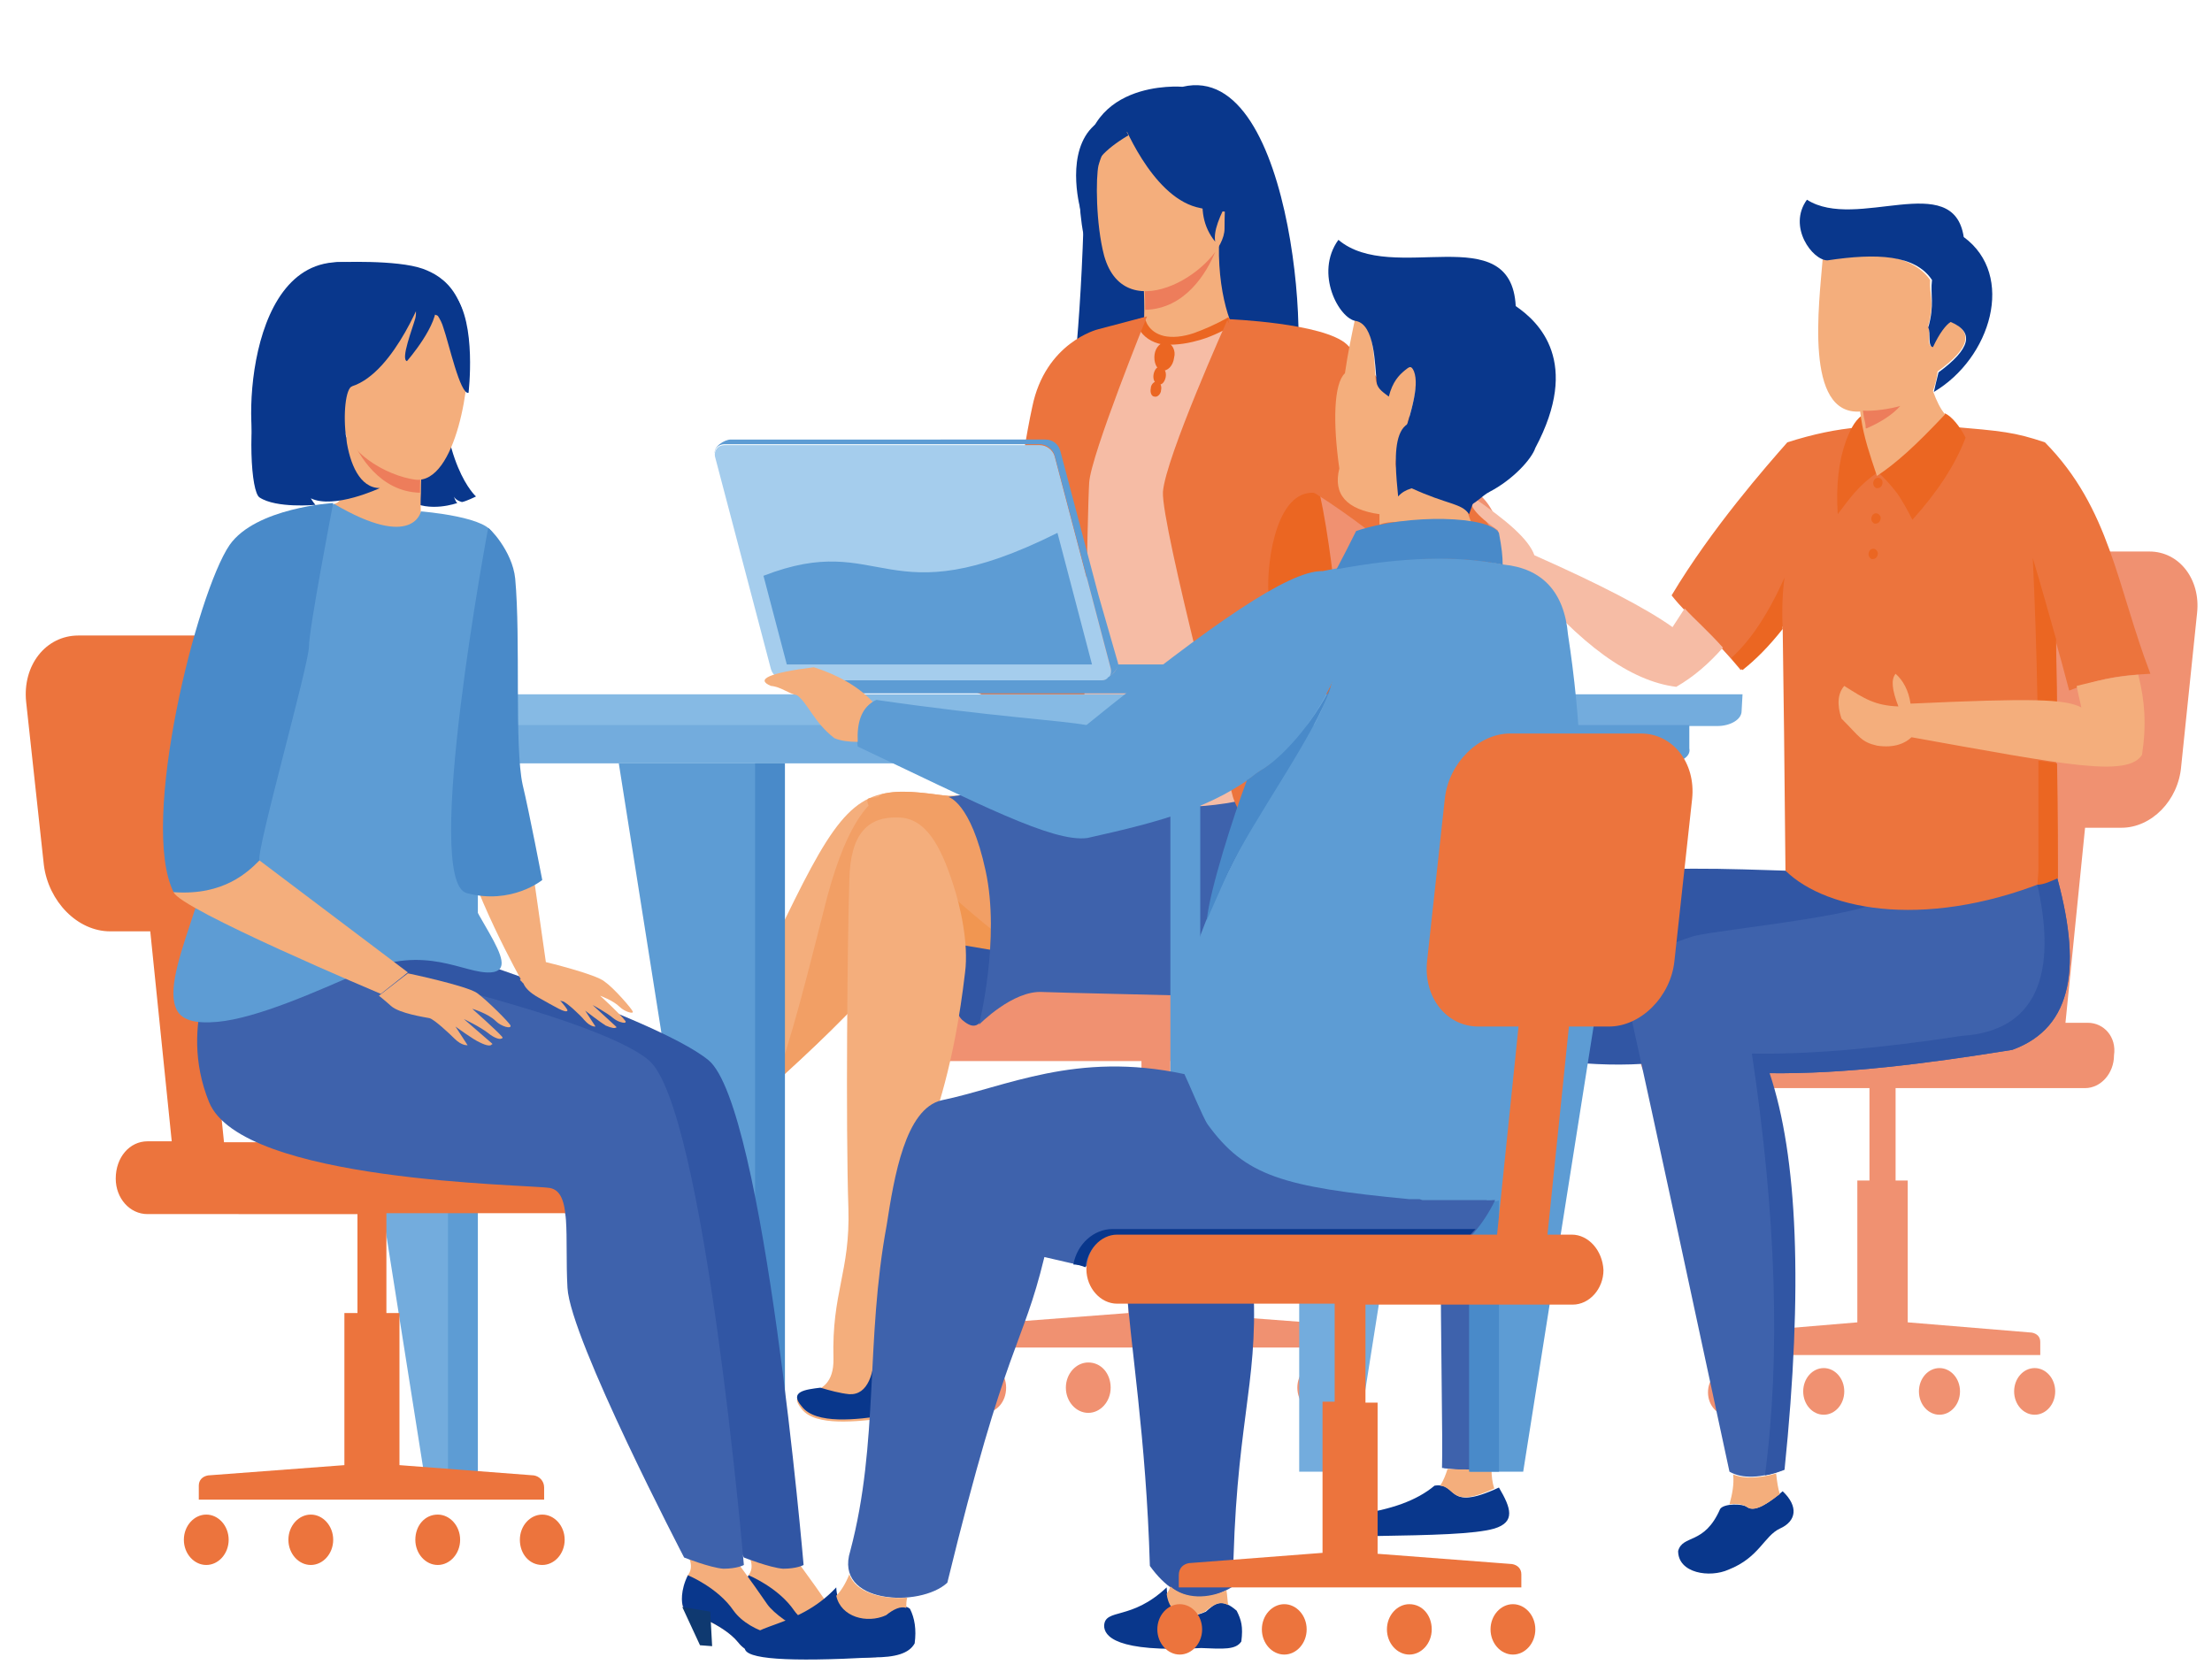
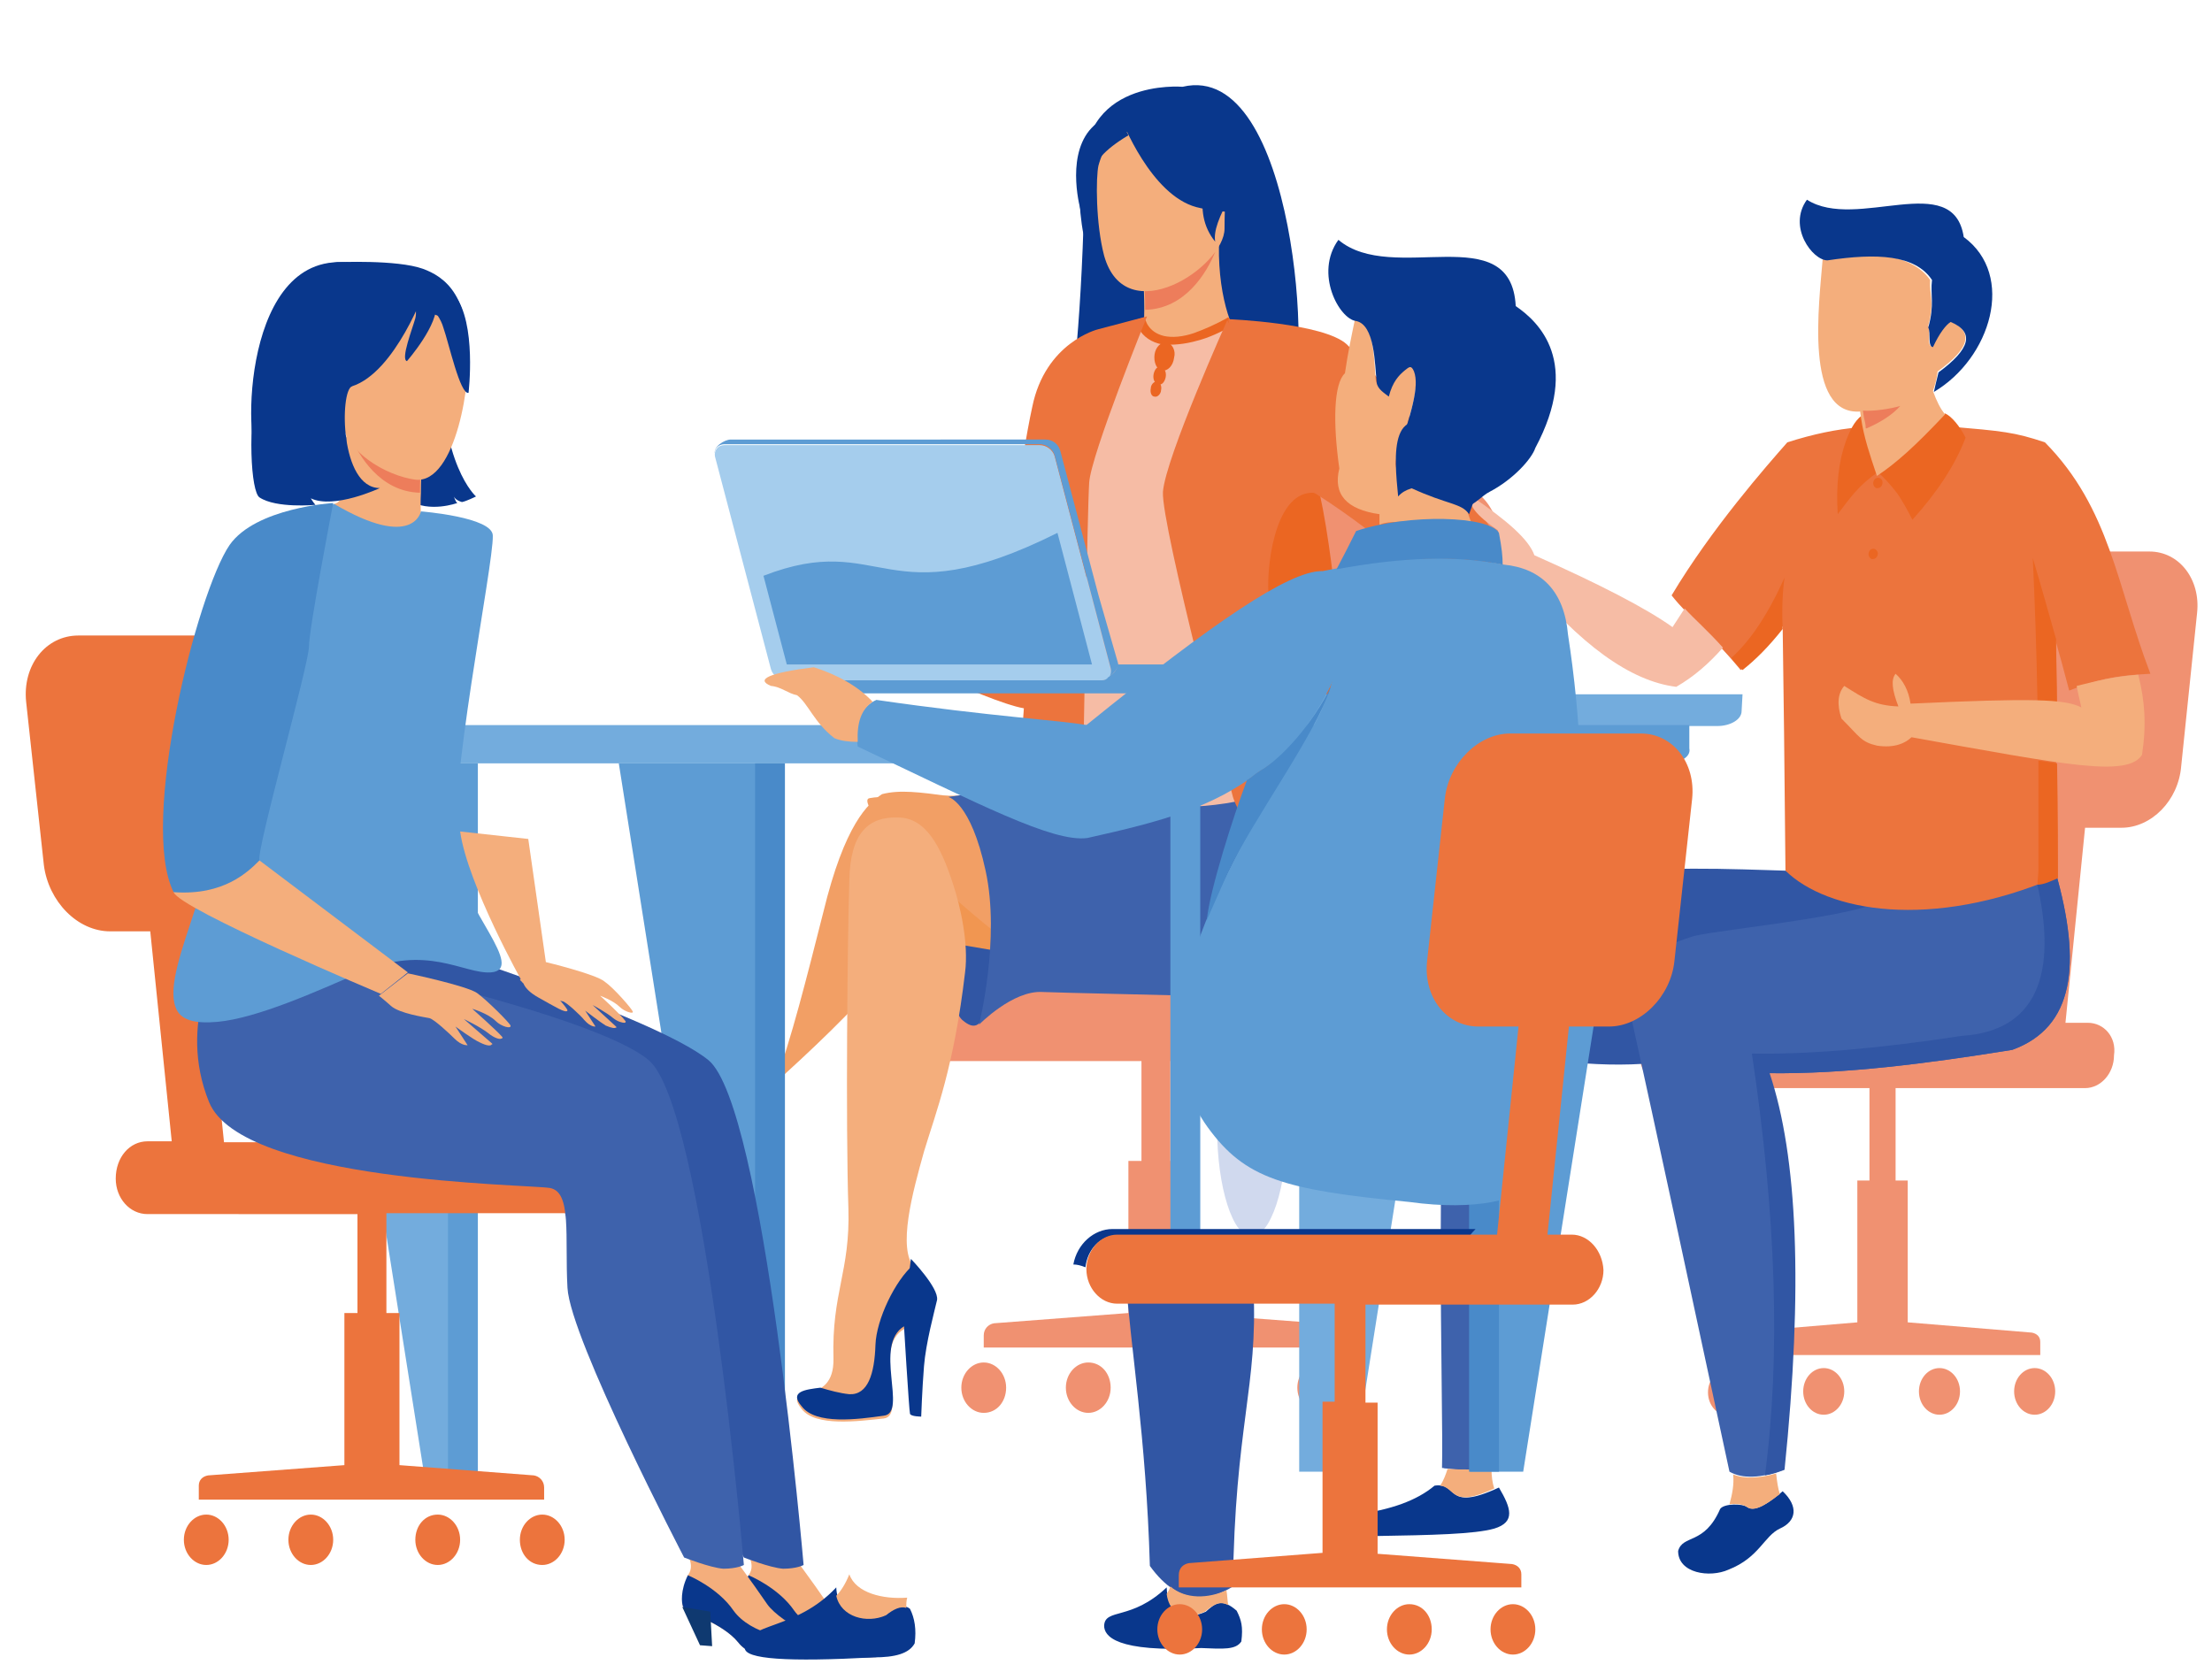
<svg xmlns="http://www.w3.org/2000/svg" version="1.1" id="Layer_1" x="0px" y="0px" viewBox="0 0 237 180" style="enable-background:new 0 0 237 180;" xml:space="preserve">
  <style type="text/css">
	.st0{fill-rule:evenodd;clip-rule:evenodd;fill:#F09171;}
	.st1{fill-rule:evenodd;clip-rule:evenodd;fill:#F4AE7C;}
	.st2{fill-rule:evenodd;clip-rule:evenodd;fill:#F29F65;}
	.st3{fill-rule:evenodd;clip-rule:evenodd;fill:#3156A4;}
	.st4{fill-rule:evenodd;clip-rule:evenodd;fill:#F19651;}
	.st5{fill-rule:evenodd;clip-rule:evenodd;fill:#09378C;}
	.st6{fill-rule:evenodd;clip-rule:evenodd;fill:#3E62AC;}
	.st7{fill-rule:evenodd;clip-rule:evenodd;fill:#ED7D5B;}
	.st8{fill-rule:evenodd;clip-rule:evenodd;fill:#F6BCA5;}
	.st9{fill-rule:evenodd;clip-rule:evenodd;fill:#EB6622;}
	.st10{fill-rule:evenodd;clip-rule:evenodd;fill:#EC743D;}
	.st11{fill:#09378C;}
	.st12{fill-rule:evenodd;clip-rule:evenodd;fill:#86BAE4;}
	.st13{fill-rule:evenodd;clip-rule:evenodd;fill:#73ACDD;}
	.st14{fill-rule:evenodd;clip-rule:evenodd;fill:#5D9CD4;}
	.st15{fill:#5D9CD4;}
	.st16{fill:#498AC9;}
	.st17{fill-rule:evenodd;clip-rule:evenodd;fill:#8D1D22;}
	.st18{fill-rule:evenodd;clip-rule:evenodd;fill:#0F3970;}
	.st19{fill-rule:evenodd;clip-rule:evenodd;fill:#498AC9;}
	.st20{fill-rule:evenodd;clip-rule:evenodd;fill:#A5CDED;}
	.st21{fill-rule:evenodd;clip-rule:evenodd;fill:#D0D9EE;}
</style>
  <g>
    <path class="st0" d="M223.7,109.6h-2.4l2.1-20.9h3.9c3.2,0,6.1-2.9,6.4-6.6l1.7-16.4c0.4-3.6-1.9-6.6-5.1-6.6h-12.9   c-3.2,0-6.1,2.9-6.4,6.6l-1.7,16.4c-0.4,3.6,1.9,6.6,5.1,6.6h3.9l-2.1,20.9h-37.4c-1.7,0-3.1,1.6-3.1,3.5c0,1.9,1.4,3.5,3.1,3.5   h21.5v9.9h-1.3v15.2l-13.1,1.1c-0.5,0.1-1,0.6-1,1.2v1.2h33.7v-1.4c0-0.6-0.4-0.9-0.9-1l-13.3-1.1v-15.2h-1.3v-9.9h20.3   c1.7,0,3.1-1.6,3.1-3.5C226.8,111.1,225.4,109.6,223.7,109.6z M185.2,151.7c-1.2,0-2.2-1.1-2.2-2.5c0-1.4,1-2.5,2.2-2.5   c1.2,0,2.2,1.1,2.2,2.5C187.4,150.6,186.4,151.7,185.2,151.7z M207.8,146.6c-1.2,0-2.2,1.1-2.2,2.5c0,1.4,1,2.5,2.2,2.5   c1.2,0,2.2-1.1,2.2-2.5C210,147.7,209,146.6,207.8,146.6z M195.4,146.6c-1.2,0-2.2,1.1-2.2,2.5c0,1.4,1,2.5,2.2,2.5   c1.2,0,2.2-1.1,2.2-2.5C197.6,147.7,196.6,146.6,195.4,146.6z M218,146.6c-1.2,0-2.2,1.1-2.2,2.5c0,1.4,1,2.5,2.2,2.5   c1.2,0,2.2-1.1,2.2-2.5C220.2,147.7,219.2,146.6,218,146.6z" />
    <path class="st0" d="M147.7,106H145l2.3-22.5h4.3c3.5,0,6.6-3.2,7.1-7.1l1.9-17.6c0.4-3.9-2.1-7.1-5.6-7.1h-14.1   c-3.5,0-6.6,3.2-7.1,7.1L132,76.5c-0.4,3.9,2.1,7.1,5.6,7.1h4.3l-2.3,22.5h-41c-1.9,0-3.4,1.7-3.4,3.8c0,2.1,1.5,3.8,3.4,3.8h23.7   v10.7h-1.4v16.3l-14.4,1.1c-0.6,0.1-1.1,0.6-1.1,1.3v1.3h37v-1.5c0-0.6-0.4-1-1-1.1l-14.6-1.1v-16.3h-1.4v-10.7h22.3   c1.9,0,3.4-1.7,3.4-3.8C151,107.8,149.5,106,147.7,106z M105.4,151.4c-1.3,0-2.4-1.2-2.4-2.7s1.1-2.7,2.4-2.7   c1.3,0,2.4,1.2,2.4,2.7C107.8,150.2,106.8,151.4,105.4,151.4z M130.2,146c-1.3,0-2.4,1.2-2.4,2.7s1.1,2.7,2.4,2.7s2.4-1.2,2.4-2.7   S131.5,146,130.2,146z M116.6,146c-1.3,0-2.4,1.2-2.4,2.7s1.1,2.7,2.4,2.7c1.3,0,2.4-1.2,2.4-2.7S118,146,116.6,146z M141.4,146   c-1.3,0-2.4,1.2-2.4,2.7s1.1,2.7,2.4,2.7c1.3,0,2.4-1.2,2.4-2.7S142.7,146,141.4,146z" />
-     <path class="st1" d="M101.5,85.3c-7.5-1.1-10-0.8-14.6,7.7c-4.6,8.5-10.7,23.8-14.2,25.7c-5.3,3-7,10.2-9.2,9.9   c-2.2-0.4-3.5,0.6-1.2,2.6c2.3,2,6.2,3.6,7.5,3.3c1.3-0.4,2.3-5.9,5.7-7.8c3.4-1.8,2.4-3.3,2.2-4.9c-0.2-1.6,9.9-9,17.6-18.2   c4.7-5.6,7.1-9.3,7.4-12.7C103,87.6,101.5,85.3,101.5,85.3z" />
    <path class="st2" d="M83,116.1c1.7-4.4,3.5-11.6,5.2-18.3c2.3-9.5,4.8-11.7,6.3-12.7c1.9-0.5,4.1-0.2,7.1,0.2c0,0,1.6,2.2,1.2,5.6   c-0.4,3.4-2.8,7.1-7.4,12.7C91.3,108.5,86.6,112.8,83,116.1L83,116.1z" />
    <path class="st3" d="M99.3,92.8c0,0,2,15,3.8,16.5c1.3,1.1,2.3,1.1,3.2-3.3c1-4.4-1.4-21.1-1.4-21.1L99.3,92.8L99.3,92.8z" />
    <path class="st4" d="M100.9,100.9l18.4,3.1l-10.4-14.8l-7.9-1.6l-4.7,1.1L100.9,100.9z" />
    <path class="st2" d="M139.2,85.9c6.5,11.7,2.1,19.1-5.9,19.8c-8,0.8-20.5-0.7-27.8-6.7c-7.3-6-13.3-12.5-12.5-13.4   C93.9,84.7,139.2,85.9,139.2,85.9L139.2,85.9z" />
    <path class="st1" d="M102.1,94.7c-1.3-4-2.9-7.1-5.9-7.1c-3.1-0.1-5.1,1.6-5.2,6.7c-0.2,6.1-0.4,26.2-0.1,35.2   c0.2,6.8-1.8,9-1.6,16.1c0.1,5.3-5.6,2.6-3.4,5.4c1.5,1.9,6,1.3,8.8,1c2.5-0.3-1.3-7.7,2.2-9.6c2.9-1.7,3-4.4,1.1-6.5   c-1.9-2.1-0.2-8.2,1-12.5c1.3-4.3,3.2-9,4.4-19.2C103.8,101.1,102.9,97.1,102.1,94.7L102.1,94.7z" />
    <path class="st5" d="M87.9,148.7c1,0.3,2.1,0.6,3.1,0.7c2,0.1,2.7-2.2,2.8-5.3c0.1-2.7,2.1-6.9,4.1-8.6c0.1,0.1,0.1,0.1,0.1,0.1   c1.9,2.1,1.8,4.9-1.1,6.5c-3.4,2,0.4,9.3-2.2,9.6c-2.8,0.4-7.3,1-8.8-1C84.5,149.1,86.3,148.9,87.9,148.7L87.9,148.7z" />
    <path class="st5" d="M63.8,128.7c0.8,0.7,1.8,1.6,2.8,2.1c2,1.1,4-0.6,5.8-3.2c1.6-2.3,3.4-5.6,6.4-6.1c0,0.1,0,0.1,0.1,0.2   c0.7,2.7,1.7,5.7-2.3,5.7c-4.6,0.1-5,8.3-7.7,7.4c-3-1-8-2.7-8.4-5C60.1,127.4,62,128.1,63.8,128.7L63.8,128.7z" />
    <path class="st5" d="M97.6,134.9c0,0,3,3.1,2.8,4.4c-0.3,1.3-1.2,4.6-1.4,7.1c-0.2,2.5-0.3,5.4-0.3,5.4s-1.1,0-1.2-0.3   c-0.1-0.3-0.7-10.3-0.7-10.3L97.6,134.9L97.6,134.9z" />
    <path class="st5" d="M78.8,121.4c0,0,1.3,4.2,0.3,5.2c-1,1-1.3,3.3-2.8,5.4c-1.6,2.2-3.4,4.6-3.4,4.6s-1.1-0.5-1-0.8   c0.1-0.3,5.1-9.3,5.1-9.3L78.8,121.4L78.8,121.4z" />
    <path class="st6" d="M142.3,84.9c0,0,3.1,12.4,0.5,18.6c-1.3,3.1-3.2,3.5-11.1,3.3c-7.7-0.2-17.4-0.4-20-0.5   c-3.2-0.2-6.8,3.5-6.8,3.5s2.3-9.2,0.7-16.5c-1.6-7.4-4-7.9-4-7.9l3.3-0.5L142.3,84.9L142.3,84.9z" />
    <path class="st5" d="M126.8,21.5c0,0,1.8,11.8,2.2,16.4c0.2,2.3,0.4,4.2-1.1,5.7c0,0,3.7,0.4,4.9-0.7c0,0-0.2,0.5-0.5,0.7   c0,0,4.1,0.1,5.8-1.1c2.6-1.7,0.8-36.1-11.4-33.2c0,0-11.4-1-10.5,10.1c-0.2,13.2-1.3,24.6-2.2,26.8c1.3,0.7,4.4-1.7,4.7-2.7   c0.4-1,0.5-2,0.6-2.3c0,0-0.4,3.2-0.6,3.4c0,0,4.6-0.5,6.5-2C127.4,41.2,127.4,23.8,126.8,21.5L126.8,21.5z" />
    <path class="st5" d="M131.5,30c-0.1-0.1-0.1-0.2-0.1-0.4c0.4-1.1,0.5-2.5,0.3-3.9c1.1-1,3.5-0.1,5.6,0.5c0.9,8.1,0.9,16.3,0.4,17   c-1,1.3-3.5,1.1-3.5,1.1c0.1-0.2,0.3-0.7,0.3-0.7c-0.8,1-2.9,0.7-2.9,0.7c0.9-1.6,0.7-3.4,0.7-5.7C132,36.5,131.7,33.2,131.5,30   L131.5,30z" />
    <path class="st1" d="M115.1,44.5h24.4c-1.7-4.4-4.3-7.5-6.2-7.9c-1-0.2-2.8-4.4-2.7-10.3l-0.5,0.6l-7.7,1.5c0,0,0.2,2.4,0.2,4.7   c0,1.9-0.1,3.8-0.5,4c-0.5,0.1-1.1,0.1-1.1,0.1S116.9,40.2,115.1,44.5L115.1,44.5z" />
    <path class="st7" d="M122.5,28.5c0,0,0.2,2.4,0.2,4.7c4.3-0.1,6.6-4,7.5-6.2L122.5,28.5z" />
    <path class="st1" d="M131.2,24.5c0-6.3,1.3-10.5-5.2-10.9c-6.5-0.4-7.7,2-8.3,4.1c-0.3,1.3-0.3,6.3,0.6,9.7   C120.6,35.6,131.2,28.6,131.2,24.5z" />
    <path class="st1" d="M93.7,63.1c0,0-3.4-2.8-4.6-2.8s-3.5-0.6-3.4-0.2c0.1,0.4,2,0.9,1.7,1.1c-0.4,0.2-3.2-0.6-4-0.1   c-0.8,0.5-2.6,2.3-1.1,3.2s6,2.1,7.1,2c1.1-0.2,3.8-0.4,3.8-0.4L93.7,63.1L93.7,63.1z" />
    <path class="st8" d="M114.1,66.5c0.1,11.9-1.7,17.1-1.7,17.1S123.2,89,136,85c0.2-0.1,10.6-2.4,10.6-2.4c-0.2-0.5-2.1-8.5-2.3-9   c-2.7-5.8-4.8-8.3-5.1-10.1c-0.6-3.3-0.6-6.8-0.3-10c0.8-8.6,3.1-15.7,3.1-15.7c-3.5-0.8-6.8-2.2-10.4-3.5c-0.8,1-3.4,2.1-5.6,2.1   c-2.6-0.1-3.4-1.1-3.2-2.3c-2.7,1.5-4.9,2.9-4.9,2.9c-2.3,4-7,7.9-7.4,14C110.4,52.4,114.1,66.1,114.1,66.5L114.1,66.5z" />
    <path class="st9" d="M132.2,34.8c-1.4,0.8-2.7,1.4-3.9,1.7c-1.4,0.4-2.7,0.5-3.8,0.4c-1.1-0.2-2-0.8-2.5-1.7   c-0.2-0.3-0.3-0.6-0.4-0.9l1-0.3c0.1,0.2,0.2,0.5,0.3,0.7c0.4,0.7,1,1.1,1.8,1.3c0.9,0.2,2,0.1,3.2-0.3c1.1-0.4,2.3-0.9,3.7-1.7   L132.2,34.8L132.2,34.8z" />
    <path class="st10" d="M132.1,85.4c0,0,1.6,5.5,6.8,4.8c10.7-1.7,9-1.9,7.8-5.9c-3.4-11.3-4.3-27.3-6.3-36.5c-0.5-2.6-4.3-3.4-4.5-5   l-4.4-8.5c0,0-6.6,14.7-6.9,18.4C124.4,56.3,132.1,85.4,132.1,85.4L132.1,85.4z" />
    <path class="st9" d="M135.9,63.5c0.2,6,2.3,16.2,10.8,20.7c0.1,0,0.1,0.1,0.1,0.1c-3.4-11.3-3.4-22.2-5.4-31.4   C136.8,51.8,135.7,60.2,135.9,63.5L135.9,63.5z" />
    <path class="st10" d="M131.6,34.2c0,0,10.2,0.4,12.7,2.7c2.5,2.3,17.2,19.8,17.4,24.4C162,66,148.8,79,148.8,79s-3.7-0.9-5.2-3.2   c0,0,8.1-14.5,7.7-15.1c-0.5-0.7-14.3-11.9-15.5-9.4C134.8,53.6,131.6,34.2,131.6,34.2L131.6,34.2z" />
    <path class="st10" d="M92.7,61.6c0,0,11.7,3.9,13.2,3.5c1.4-0.3,3.5-16.1,4.7-21.5c1.4-6.9,7-8.3,7-8.3l5.3-1.4   c0,0-6,14.8-6.2,17.8c-0.2,2.8-0.6,28.7-0.7,33.2h-8c0.5-0.7,1.3-2.9,1.7-9c-4.1-0.7-17.5-7.4-17.5-7.4   C90,65.3,92.7,61.6,92.7,61.6L92.7,61.6z" />
    <path class="st5" d="M120.9,14.5c-5.4,3.2-3.7,5.3-5.1,8.1c0,0-1.6-5.5,0.9-8.6C119.4,10.8,120.9,14.5,120.9,14.5z" />
    <path class="st5" d="M118.2,13.3c0.7-0.4,1.2-0.2,1.5,0.2c-0.2,1.1-0.7,2-1.6,2.5C118.4,15.5,118.4,14.6,118.2,13.3z" />
    <path class="st5" d="M120.8,12.3c0,0,3,8,7.6,9.1c4.6,1.2,6.6-0.1,6.6-0.1s-3.5-2.8-4.3-7.7C130.7,13.8,123,8.5,120.8,12.3   L120.8,12.3z" />
    <path class="st11" d="M132.1,22.7c-1,0-2.3-0.1-3.9-0.5c-4.9-1.3-8-9.3-8.1-9.6l-0.1-0.4l0.2-0.4c0.5-0.9,1.3-1.4,2.3-1.7   c3.4-0.7,8.5,2.7,8.7,2.8l0.3,0.2l0.1,0.4c0.7,4.5,3.9,7.1,4,7.1l0.9,0.7l-1,0.6C135.3,22.2,134.2,22.7,132.1,22.7L132.1,22.7z    M121.7,12.4c0.7,1.6,3.3,7.3,6.9,8.2c2.3,0.6,3.9,0.5,4.9,0.4c-1.1-1.2-2.9-3.5-3.5-6.8c-1.6-1-5.1-2.9-7.2-2.4   C122.3,11.9,122,12.1,121.7,12.4L121.7,12.4z" />
    <path class="st5" d="M131.9,20.9c-1.1-1.1-2-1.3-2.9-0.7c-0.4,2.2-0.1,4.1,1.2,5.7C130,24.8,130.6,23.2,131.9,20.9L131.9,20.9z" />
    <path class="st5" d="M117.8,17.2c-0.6-2.2-1.2-2.8-1.8-1.9c-0.5,3.5-0.5,6.8,0.1,9.9C116.2,23.3,116.7,20.6,117.8,17.2z" />
    <path class="st9" d="M125,36.7c-0.6-0.1-1.2,0.5-1.3,1.3c-0.1,0.8,0.2,1.6,0.8,1.7c0.6,0.1,1.2-0.5,1.3-1.4   C126,37.6,125.6,36.8,125,36.7L125,36.7z" />
    <path class="st9" d="M124.4,39.3c-0.4-0.1-0.7,0.3-0.8,0.8c-0.1,0.5,0.1,1,0.5,1.1c0.4,0.1,0.7-0.3,0.8-0.8   C125,39.8,124.7,39.4,124.4,39.3z" />
    <path class="st9" d="M124,40.9c-0.3-0.1-0.7,0.3-0.7,0.7c-0.1,0.5,0.1,0.9,0.4,0.9c0.3,0.1,0.7-0.3,0.7-0.7   C124.5,41.4,124.3,40.9,124,40.9L124,40.9z" />
    <path class="st5" d="M147.3,164.6c6.1-0.1,10.7-0.2,12.8-0.8c2.3-0.7,1.8-2.2,0.5-4.4c-5.8,2.7-4.3-0.6-6.9-0.2   c-1.9,1.6-4.7,2.6-8.5,3.1C143.6,163.5,144.3,164.6,147.3,164.6z" />
    <path class="st3" d="M160.2,157.3c5.6-20.7,7.6-35.3,6.1-43.7c3.2,0.4,6.4,0.6,9.7,0.4c-0.5-2.2-1-4.5-1.5-6.8   c0.1-2.3,22.1-8.1,29.8-10.7c2.7-0.9-6.4-3.4-9.4-3.1c-14.1-0.3-30.6-2.1-37.5,8c-1.9,2.7-2.5,4.7-2.5,8c-0.2,7.7,1,18.3-0.2,47.9   C156.3,157.6,158.2,157.5,160.2,157.3z" />
    <path class="st6" d="M155.8,105.6c-2.3,10.6-1.1,45.7-1.3,51.7c1,0.1,2.1,0.2,3.3,0.1c4.4-17.4,10-36.6,0.8-52   C156.9,102.8,156.7,101.9,155.8,105.6z" />
    <path class="st6" d="M215.6,112.5c6.6-2.4,7.5-9.1,4.6-19.2c-2.4,2-8.4,2.8-18.1,2.5c0.5,2.1-17.3,3.7-20.6,4.5   c-5.5,1.7-7.1,3.9-7.1,7c3.5,15.9,6.6,30.4,10.9,50.4c1.4,0.8,3.4,0.7,5.8-0.2c2-19.5,1.4-33.6-1.6-42.5   C197.6,115.1,206.3,114,215.6,112.5L215.6,112.5z" />
    <path class="st3" d="M215.6,112.5c6.6-2.4,7.5-9.1,4.6-19.2c-0.5,0.4-1.2,0.8-2,1.1c2.4,10.3-0.2,16.1-8,16.6   c-9.1,1.4-16.6,2-22.5,1.9c2.6,17.3,3.1,32.4,1.4,45.2c0.7-0.1,1.3-0.3,2.1-0.6c2-19.5,1.4-33.6-1.6-42.5   C197.6,115.1,206.3,114,215.6,112.5z" />
    <path class="st1" d="M155.1,157.4c-0.2,0.6-0.4,1.2-0.8,1.8c1.7,0.2,1.1,2.5,5.8,0.3c-0.2-0.6-0.3-1.3-0.3-2.2   C158.2,157.5,156.6,157.5,155.1,157.4L155.1,157.4z" />
    <path class="st5" d="M185.2,168.2c3.3-1.3,3.8-3.6,5.5-4.4c1.8-0.8,2-2.4,0.3-4c-1.3,1.1-2.9,2.3-3.8,1.7c-0.5-0.4-2.5-0.4-2.9,0.2   c-1.7,3.9-4,2.7-4.5,4.5C179.8,168.6,183.2,169.1,185.2,168.2L185.2,168.2z" />
    <path class="st1" d="M185.7,158c0.1,1.1-0.1,2.1-0.4,3.2c0.7-0.1,1.5,0,1.9,0.3c0.8,0.6,2.2-0.4,3.5-1.4c-0.2-0.6-0.3-1.3-0.4-2.2   C188.5,158.4,186.9,158.5,185.7,158L185.7,158z" />
    <path class="st10" d="M191.5,47.4c2.8-0.9,5.3-1.4,7.6-1.6c0.4,6.6,3.7,6.6,9.7-0.1c5.8,0.5,7,0.6,10.3,1.7   c7,7.1,7.7,15.4,11.3,24.8c-4.1,0.2-5.9,0.7-8.7,1.8c-0.6-2.3-1.1-4.1-1.5-5.5c0.1,12.4,0.2,20.9,0.1,25.5   c-13.4,5.7-24.5,3.7-29-0.7c-0.1-11-0.2-19.8-0.3-26.2c-1.6,2-3.1,3.6-4.5,4.7c-3.3-4-5.5-5.6-7.4-8   C183.4,56.6,189.3,49.9,191.5,47.4L191.5,47.4z" />
    <path class="st8" d="M164.4,59.5c7,3.1,12,5.7,14.8,7.7l1.3-2c1.1,1.2,2.5,2.4,4.1,4.2c-1.5,1.7-3.1,3.1-5,4.2   c-4.9-0.6-10.3-4.5-16.3-11.8c-1.9-0.4-3.2-1.1-4.1-2.1c-0.1-0.9,0.4-1.9,1.4-2.8c-2.5-1.7-3.4-2.9-2.9-3.7   C161.5,55.8,163.8,57.8,164.4,59.5z" />
    <path class="st9" d="M218.4,81.5c0.7,0.1,1.4,0.2,2,0.3c0.1,5.5,0.1,9.6,0.1,12.3c-0.7,0.3-1.5,0.7-2.2,0.7c0-0.3,0.1-1.2,0.1-1.5   C218.4,89.1,218.4,85.2,218.4,81.5L218.4,81.5z M185.5,70.5c2-1.8,3.9-4.6,5.7-8.6c-0.2,1.4-0.3,3.2-0.2,5.5   c-1.5,1.9-2.9,3.3-4.3,4.4C186.2,71.4,185.8,70.9,185.5,70.5L185.5,70.5z M217.8,59.8c0.9,3,1.7,5.9,2.5,8.7c0,2.4,0.1,4.7,0.1,6.8   c-0.6-0.1-1.3-0.1-2.1-0.1C218.2,69.4,218,64.2,217.8,59.8z" />
    <path class="st9" d="M201.2,51.2c-0.3,0-0.5,0.3-0.5,0.6c0,0.3,0.3,0.6,0.5,0.5c0.3,0,0.5-0.3,0.5-0.6   C201.7,51.4,201.5,51.2,201.2,51.2z" />
    <path class="st9" d="M204.9,55.7c2.7-3,4.6-5.9,5.7-8.8c-0.6-1.2-1.5-2.3-2.2-2.6c-3.2,3.3-5.2,5.2-7.1,6.4c0,0,0,0-0.1,0   c0-0.1-0.1-0.2-0.1-0.3c-0.5-1.8-1.3-3.8-1.6-5.9c-0.9,0.7-1.3,1.7-1.7,2.7c-0.8,2.2-1.1,4.8-0.9,7.9c0.6-0.8,1.2-1.6,1.8-2.3   c0.8-0.9,1.6-1.6,2.5-2.2c0.7,0.6,1.4,1.4,2.1,2.3C203.9,53.8,204.4,54.7,204.9,55.7L204.9,55.7z" />
    <path class="st1" d="M208.4,44.4c-0.5-0.6-0.9-1.4-1.3-2.5c0.2-0.6,0.4-1.2,0.5-2.1c3.5-2.5,3.9-4.3,1.3-5.4   c-0.5,0.3-1.1,1.2-1.9,2.7c-0.6,0-0.1-1.6-0.4-2.2c0.7-2.6,0.1-3.3,0.2-4.9c-1.8-2.6-6.1-3.3-11.5-2.4c-0.4,5-2,16.9,4,16.5   l0.1,0.7c0.3,2.1,1,4.1,1.6,5.9l0.1,0.3C203.2,49.6,205.2,47.8,208.4,44.4L208.4,44.4z" />
    <path class="st5" d="M195.8,27.9c5.3-0.8,9.4-0.6,11.2,2.1c-0.2,1.6,0.3,2.6-0.4,5.1c0.3,0.6-0.1,2,0.5,2.1   c0.7-1.5,1.4-2.4,1.9-2.7c2.6,1.1,2.1,2.9-1.3,5.4c-0.2,0.8-0.4,1.6-0.5,2.1c6.1-3.6,8.8-12.5,3.2-16.6c-1.1-7.3-11.5-0.6-16.8-4   C191.5,24.3,194.2,27.9,195.8,27.9L195.8,27.9z" />
    <path class="st7" d="M203.6,43.5c-1,0.3-2.9,0.6-4,0.5l0.1,0.7c0.1,0.4,0.2,0.8,0.2,1.2c0,0,0,0,0.1,0   C201.6,45.2,202.8,44.4,203.6,43.5L203.6,43.5z" />
-     <path class="st9" d="M201,55c-0.3,0-0.5,0.3-0.5,0.6c0,0.3,0.3,0.6,0.5,0.5c0.3,0,0.5-0.3,0.5-0.6C201.5,55.2,201.2,55,201,55   L201,55z" />
    <path class="st9" d="M200.7,58.8c-0.3,0-0.5,0.3-0.5,0.6c0,0.3,0.3,0.6,0.5,0.5c0.3,0,0.5-0.3,0.5-0.6   C201.2,59.1,201,58.8,200.7,58.8z" />
    <path class="st1" d="M229.1,72.3c0.7,2.8,0.9,5.3,0.4,8.6c-1.6,2.4-8,1.1-24.7-1.9c-0.6,0.6-1.8,1.2-3.7,0.9   c-1.7-0.4-1.8-0.9-3.8-2.9c-0.5-1.5-0.4-2.7,0.3-3.5c2.2,1.4,3.3,2.1,5.8,2.2c-0.7-1.8-0.8-2.9-0.3-3.5c0.8,0.7,1.4,1.8,1.6,3.2   c13.1-0.6,16.5-0.5,18.3,0.4c-0.2-0.9-0.4-1.7-0.5-2.3C224.6,73,226.3,72.5,229.1,72.3z" />
-     <path class="st12" d="M23.7,74.4h101.4v3.4H25.7c-1.1,0-2-0.5-2-1.3V74.4z" />
    <path class="st13" d="M31.5,81.8h89.3v-4.1H28.7v2.3C28.7,81,30,81.8,31.5,81.8z" />
    <path class="st13" d="M186.7,74.4h-61.6v3.4H184c1.4,0,2.6-0.7,2.6-1.6L186.7,74.4L186.7,74.4z" />
    <path class="st14" d="M178.5,81.8h-57.7v-4.1h60.2v2.5C181.2,81.1,180,81.8,178.5,81.8z" />
    <path class="st13" d="M33.4,81.8h17.7v75.9h-5.7L33.4,81.8z" />
    <path class="st15" d="M51.2,81.8H48v75.9h3.2V81.8z" />
    <path class="st14" d="M66.3,81.8h17.7v75.9h-5.7L66.3,81.8z" />
    <path class="st16" d="M84.1,81.8h-3.2v75.9h3.2V81.8z" />
    <path class="st15" d="M128.6,81.8h-3.2v75.9h3.2V81.8z" />
    <path class="st14" d="M175.2,81.8h-17.7v75.9h5.7L175.2,81.8z" />
    <path class="st16" d="M160.6,81.8h-3.2v75.9h3.2V81.8z" />
    <path class="st10" d="M15.8,122.3h2.6l-2.3-22.5h-4.3c-3.5,0-6.6-3.2-7.1-7.1L2.8,75.2c-0.4-3.9,2.1-7.1,5.6-7.1h14.2   c3.5,0,6.6,3.2,7.1,7.1l1.9,17.6c0.4,3.9-2.1,7.1-5.6,7.1h-4.3l2.3,22.5h41c1.9,0,3.4,1.7,3.4,3.8c0,2.1-1.5,3.8-3.4,3.8H41.4v10.7   h1.4v16.3l14.4,1.1c0.6,0.1,1.1,0.6,1.1,1.3v1.3h-37v-1.5c0-0.6,0.4-1,1-1.1l14.6-1.1v-16.3h1.4v-10.6H15.8c-1.9,0-3.4-1.7-3.4-3.8   C12.4,124,13.9,122.3,15.8,122.3L15.8,122.3z M58.1,167.7c1.3,0,2.4-1.2,2.4-2.7c0-1.5-1.1-2.7-2.4-2.7s-2.4,1.2-2.4,2.7   C55.7,166.5,56.7,167.7,58.1,167.7z M33.3,162.3c1.3,0,2.4,1.2,2.4,2.7c0,1.5-1.1,2.7-2.4,2.7c-1.3,0-2.4-1.2-2.4-2.7   C30.9,163.5,32,162.3,33.3,162.3z M46.9,162.3c1.3,0,2.4,1.2,2.4,2.7c0,1.5-1.1,2.7-2.4,2.7s-2.4-1.2-2.4-2.7   C44.5,163.5,45.5,162.3,46.9,162.3z M22.1,162.3c1.3,0,2.4,1.2,2.4,2.7c0,1.5-1.1,2.7-2.4,2.7s-2.4-1.2-2.4-2.7   C19.7,163.5,20.8,162.3,22.1,162.3z" />
    <path class="st5" d="M38.3,40.7c0,0-4.4,3.6,0.4,8.1c0,0-4.1,1.4-5.4,0.5c0,0,0.3,0.5,0.5,0.7c0,0-4.2,0.4-6-0.8   c-1.8-1.2-1.9-22.8,9.9-21c0,0,9.9-1.3,9.6,10.2c-0.2,11.4,3.7,14.8,3.7,14.8s-1,0.5-1.5,0.6c0,0-0.8-0.2-0.9-0.7   c0,0,0.2,0.7,0.4,0.8c0,0-3,1.1-5.2-0.3C41.7,52.3,37.9,43.1,38.3,40.7L38.3,40.7z" />
    <path class="st5" d="M37.7,46.6c0,0-3.4-3.2-4.8-6.3c-1-2.2-5.8-11.2,3.2-12.2c0,0,6.4-0.3,9.2,0.7c2.2,0.8,5.6,2.9,4.5,11.1   l-0.2,2.8L37.7,46.6L37.7,46.6z" />
    <path class="st1" d="M93.1,177.6c-1.9,0-5.9,0.5-7.5-1.6c-1.7-2.1-5.4-3.1-5.9-3.8c-0.2-0.4,0.1-2,0.5-3.4c1-1.3-0.6-3-0.6-3l5,0.4   c0,0,2.4,3.2,4.1,5.7c0.7,1,2.7,2.4,3.9,2.8c1.6,0.5,3.1,0.9,3.7,1.4C97.2,177.1,95,177.6,93.1,177.6L93.1,177.6z" />
    <path class="st5" d="M93.1,177.6c-1.9,0-5.9,0.5-7.5-1.6c-1.7-2.1-5.4-3.1-5.9-3.8c-0.2-0.4-0.3-1.8,0.5-3.4c0,0,3.2,1.3,4.9,3.8   c1.8,2.5,6.5,3.5,7.5,2.1l0,0c1.6,0.5,3.1,0.9,3.7,1.4C97.2,177.1,95,177.6,93.1,177.6L93.1,177.6z" />
    <path class="st17" d="M79.6,172.2l1.9,4.1l1.3,0.1l-0.2-3.7L79.6,172.2z" />
    <path class="st3" d="M42.1,100.1c0,0,27.8,8.6,33.8,13.5s10.2,54.1,10.2,54.1s-0.7,0.4-2.2,0.4c-1.4-0.1-4.2-1.2-4.2-1.2   S67.5,143.5,67.2,138s0.5-10.3-1.9-10.7c-2.4-0.4-33-0.6-36.5-9.2s1.3-16,1.3-16L42.1,100.1L42.1,100.1z" />
    <path class="st1" d="M86.6,177.6c-1.9,0-5.9,0.5-7.5-1.6c-1.7-2.1-5.4-3.1-5.9-3.8c-0.2-0.4,0.1-2,0.5-3.4c1-1.3-0.6-3-0.6-3l5,0.4   c0,0,2.4,3.2,4.1,5.7c0.7,1,2.7,2.4,3.9,2.8c1.6,0.5,3.1,0.9,3.7,1.4C90.8,177.1,88.5,177.6,86.6,177.6L86.6,177.6z" />
    <path class="st5" d="M86.6,177.6c-1.9,0-5.9,0.5-7.5-1.6c-1.7-2.1-5.4-3.1-5.9-3.8c-0.2-0.4-0.3-1.8,0.5-3.4c0,0,3.2,1.3,4.9,3.8   c1.8,2.5,6.5,3.5,7.5,2.1l0,0c1.6,0.5,3.1,0.9,3.7,1.4C90.8,177.1,88.5,177.6,86.6,177.6L86.6,177.6z" />
    <path class="st18" d="M73.1,172.2l1.9,4.1l1.3,0.1l-0.2-3.7L73.1,172.2z" />
    <path class="st6" d="M34.8,102.6c0,0,28.7,6,34.7,11s10.2,54.1,10.2,54.1s-0.7,0.4-2.2,0.4c-1.4-0.1-4.2-1.2-4.2-1.2   S61.1,143.5,60.8,138s0.5-10.3-1.9-10.7c-2.4-0.4-33-0.6-36.5-9.2s1.3-16,1.3-16L34.8,102.6L34.8,102.6z" />
    <path class="st1" d="M45.6,56.6c0.1,0-3.4,1.7-5.9,1.1c-2.4-0.7-4-3.7-3.9-3.7c1-0.2,1.3-1.6,1.3-7.5l0.5,0.1l7.7,1.5   c0,0-0.2,2.4-0.2,4.7C45,54.6,45.1,56.5,45.6,56.6L45.6,56.6z" />
    <path class="st7" d="M45.2,48.1c0,0-0.2,2.4-0.2,4.7c-4.3-0.1-6.6-4-7.5-6.2L45.2,48.1L45.2,48.1z" />
    <path class="st1" d="M44.5,51.4c-3-0.4-8-3-8-7.2c0-6.3-1.3-10.5,5.2-10.9c6.5-0.4,7.7,2,8.3,4.1C50.6,40.3,48.9,51.9,44.5,51.4   L44.5,51.4z" />
    <path class="st14" d="M22.9,83.8c-1-4.2,2.4-12.3,6-19c3.2-6.1,6.6-11,6.9-10.8c8.5,5,9.3,0.8,9.3,0.8s7.7,0.6,7.7,2.6   c0.1,3.1-4.9,27.4-3.9,34.8c0.7,5.1,7.5,11.7,3.7,12c-2.9,0.2-6.9-3.1-14,0c-4.6,2-11,4.9-15.3,5.3c-2.3,0.2-4-0.1-4.5-1.6   C17.2,103.5,24.8,91.9,22.9,83.8L22.9,83.8z" />
    <path class="st1" d="M27.8,92.2l15.9,12l-2.9,2.3c0,0-21.6-9.1-22.2-10.9C18,93.8,27.8,92.2,27.8,92.2z" />
    <path class="st5" d="M45.6,30.9c0,0-3.2,9-7.9,10.5c-4.7,1.4-6.2-0.4-6.2-0.4s3.5-3.1,4-8.1C35.5,32.9,43.1,27.2,45.6,30.9   L45.6,30.9z" />
    <path class="st5" d="M44.9,31.6c0,0,2.1,1.7,2.6,3.5c0.6,1.7,1.8,7.2,2.7,7c0,0,0.9-7.5-1.5-10.5C46.2,28.4,44.9,31.6,44.9,31.6z" />
    <path class="st5" d="M27.8,53.3c1.8,1.2,6,0.8,6,0.8c-0.2-0.2-0.5-0.7-0.5-0.7c2.5,1.2,7.4-1.1,7.4-1.1c-4.3,0-4.3-10.4-3-10.9   c-0.2-4.7,0.2-10.5,0.4-13.2c-0.2,0-0.3,0-0.3,0C26,26.5,26,52.1,27.8,53.3L27.8,53.3z" />
    <path class="st1" d="M43.7,104.3c0,0,6.2,1.3,7.4,2.1c1.1,0.8,3.5,3.2,3.6,3.5c0.1,0.4-1,0.1-1.6-0.5c-0.8-0.8-2.5-1.3-2.5-1.3   s2.6,2.3,3.2,3c0.1,0.1,0,0.2-0.1,0.2c-0.2,0.1-0.8-0.1-1.4-0.6c-0.9-0.7-2.6-1.5-2.6-1.5l3,2.6c0.1,0.1,0.1,0.1,0,0.1   c-0.1,0.2-0.5,0.2-1.3-0.2c-0.7-0.3-2.6-1.7-2.6-1.7l1.3,2c0,0-0.6,0.1-1.4-0.7c-0.5-0.5-2.2-2.1-2.7-2.2c-0.5-0.1-3.2-0.5-4.1-1.3   c-0.9-0.8-1.3-1.1-1.3-1.1L43.7,104.3L43.7,104.3z" />
    <path class="st19" d="M18.6,95.6c5.4,0.4,8-2.2,9.2-3.4c-0.4-0.9,5.3-21,5.3-22.9c0-1.9,2.6-15.4,2.6-15.4s-8.3,0.5-11.1,4.5   C21.1,63.5,14.9,88.2,18.6,95.6L18.6,95.6z" />
    <path class="st1" d="M56.6,89.9l1.9,13.3l-2.5,2.1c0,0-5.9-10.5-6.7-16.2L56.6,89.9L56.6,89.9z" />
-     <path class="st19" d="M52.3,56.6c0-0.2,2.6,2.4,2.9,5.4c0.6,6.5-0.1,18,0.8,22.1c0.7,2.9,2.1,10.2,2.1,10.2S54.8,97,50,95.7   C45.2,94.4,52.3,56.6,52.3,56.6L52.3,56.6z" />
    <path class="st1" d="M58.5,103.1c0,0,5.4,1.3,6.3,2.1c1,0.7,2.9,2.9,3,3.2c0.1,0.3-0.9,0-1.4-0.5c-0.7-0.7-2.1-1.2-2.1-1.2   s2.2,2,2.7,2.7c0.1,0.1,0,0.2-0.1,0.2c-0.2,0-0.7-0.1-1.2-0.5c-0.7-0.6-2.2-1.4-2.2-1.4l2.5,2.3c0.1,0.1,0.1,0.1,0,0.1   c-0.1,0.1-0.4,0.1-1.1-0.2c-0.5-0.3-2.2-1.6-2.2-1.6l1.1,1.7c0,0-0.5,0.1-1.2-0.7c-0.4-0.5-1.9-1.9-2.3-2c-0.4-0.1-2.8-0.5-3.5-1.3   c-0.8-0.7-1.1-1-1.1-1L58.5,103.1L58.5,103.1z" />
    <path class="st1" d="M56,105c0,0-0.1,0.9,1.7,1.9c1.8,1,2.9,1.7,3.1,1.4c0.1-0.2-1.8-2.2-1.8-2.2L56,105L56,105z" />
    <path class="st5" d="M44,31.5c0,0,0.8,1.4,0.5,2.6c-0.3,1.1-1.6,4.4-0.9,4.6c0,0,3.5-4,3.1-6.2C46.2,30,44,31.5,44,31.5L44,31.5z" />
    <path class="st20" d="M77.6,47.7h33.8c0.7,0,1.4,0.5,1.6,1.2l6,22.8c0.2,0.7-0.2,1.2-0.9,1.2H84.2c-0.7,0-1.4-0.5-1.6-1.2l-6-22.8   C76.5,48.3,76.9,47.7,77.6,47.7z" />
    <path class="st14" d="M117.7,63.8l-4.1-15.5c-0.2-0.7-0.8-1.2-1.6-1.2H78.3c-0.7,0-1.9,0.8-1.7,1.5c-0.1-0.5,0.4-1,1-1h33.8   c0.7,0,1.4,0.5,1.6,1.2l6,22.8c0.1,0.4,0,0.8-0.2,1c0.5-0.4,1.1-1.1,1-1.5L117.7,63.8L117.7,63.8z" />
    <path class="st14" d="M118.1,72.9H84.2c-0.1,0-0.2,0-0.4-0.1c0.7,1.7,2.5,1.5,3.2,1.5h40.1c2.2-0.1,2.1-1.6,2.2-3.1h-9.6   c0.1,0.5-0.5,1.1-1,1.4C118.6,72.8,118.3,72.9,118.1,72.9L118.1,72.9z" />
    <path class="st14" d="M113.3,57.1c-18.6,9.3-18.6-0.4-31.5,4.6l2.5,9.5h32.7L113.3,57.1L113.3,57.1z" />
    <path class="st1" d="M130.6,76.8c0,0-3.8-0.8-4.8,0.2c-1,1.1-1.5,2.8-0.5,3.4c1,0.6,3.8-1,4.8-0.4c0.7,0.5,1,1.7,1.7,1.3   c0.7-0.4,1.5-3.2,1.5-3.2L130.6,76.8L130.6,76.8z" />
    <path class="st13" d="M156.9,81.8h-17.7v75.9h5.7L156.9,81.8z" />
    <path class="st1" d="M147.9,56.2c0.8-0.5,5.6-0.4,10.2,0.7c-0.5-0.8-0.9-2-1.2-3.4c-8.3-1.4-7.5-3.7-7.2-4.8c1.7-5,2.7-8.2,1.5-9.8   c-0.6,0.4-1.9,1.1-2.5,3.3c-0.5-0.4-1.2-0.8-1.3-1.5c-0.2-2-0.1-6.2-2.2-6.6c-0.4,1.9-0.8,3.8-1.1,5.9c-1.2,1.1-1.3,5.3-0.6,10.2   c-0.7,2.8,0.8,4.4,4.3,4.9V56.2z" />
    <path class="st5" d="M149.7,48.8c-0.3,1.1,1.3,3.4,7.4,5.5c0.9-0.2,1.7-1.2,2.5-1.6c2.5-1.3,4.5-3.5,4.9-4.7   c4.9-9.2,0.4-13.5-2.1-15.2c-0.5-9.5-13.2-2.2-19-7.1c-2.6,3.6,0.1,8.5,1.9,8.7c2,0.4,2,4.6,2.2,6.6c0.1,0.7,0.8,1.1,1.3,1.5   c0.4-1.6,1.1-2.3,1.7-2.8c0.5-0.4,0.7-0.6,1,0.1C152.1,41.4,151.2,44.3,149.7,48.8L149.7,48.8z" />
    <path class="st5" d="M161.1,50.9c-0.4-2.6-2.2-4-5.4-4c-7.1-5-6.3,2.1-5.9,6.3C151.3,51.5,153.9,52.5,161.1,50.9z" />
    <path class="st5" d="M151.2,52.3c0.6-1.3,1.7-1.7,3.6-1.3c4.8-1.6,3.4,1.9,2.6,4.1C156.6,53.9,155.1,54.1,151.2,52.3z" />
    <path class="st21" d="M130.4,120.8c0,6.5,1.7,11.7,3.7,11.7c2,0,3.8-5.2,3.8-11.7s-1.7-11.7-3.8-11.7   C132.1,109.2,130.4,114.4,130.4,120.8z" />
    <path class="st14" d="M139.8,61.6c8.6-1.9,15.6-2.3,21.3-1.1c4.1,0.4,6.5,2.9,6.9,7.5c2.8,18.1,1.6,36.9-4.4,58.8   c-0.5,1.7-5.4,3-12.6,2c-13.5-1.3-17.6-2.5-21.6-8c-7.5-10.4,0.2-24.7,9-39.8C142.6,76.8,146.6,64.7,139.8,61.6z" />
    <path class="st19" d="M161,60.5c-4.9-1-10.8-0.8-17.8,0.5c0.8-1.5,1.5-2.9,2.1-4.1c5.7-1.9,14.3-1.6,15.3,0.2   C160.9,58.7,161,59.6,161,60.5z" />
-     <path class="st6" d="M100.9,117.9c6.8-1.4,14.4-5.3,26-2.8c0.4,0.8,2,4.7,2.5,5.4c4,5.5,8,6.7,21.6,8h0.2h0.2l0,0h0.2h0.1h0.1h0.2   h0.1l0.3,0.1l0,0h0.1h0.2h0.1h0.2h0.1h0.1h0.2h0.1h0.1h0.2h0.1h0.1h0.2l0,0h0.1h0.2l0,0h0.1h0.2h0.2h0.1l0,0h0.2h0.1l0,0h0.2h0.1   h0.1h0.1h0.7h0.1h0.1h0.1h0.1h0.1h0.1h0.1h0.1h0.1l0,0h0.1h0.1h0.1h0.1l0,0h0.1h0.1l0,0h0.1h0.1h0.1h0.1h0.1h0.1h0.1h0.1h0.1h0.1   h0.1h0.1h0.2l0,0l0,0h0.1h0.1l0,0h0.1h0.1l0,0h0.1h0.1h0.1c-5.1,10.5-18.9,13.1-48.3,6.1c-2.4,9.9-4,8.7-10.4,34.9   c-2.9,2.7-12.2,2.3-10.4-3.4c3.1-11.7,1.6-22.5,3.9-34.9C95.8,126.1,97,118.8,100.9,117.9L100.9,117.9z" />
    <path class="st3" d="M134.3,138.1c0.5,10.5-2,14.7-2.2,31.9c-2.2,1.4-5.6,2.4-8.9-2.2c-0.4-13.9-2.1-23.5-2.6-31.1   C124.6,137.3,131,137.9,134.3,138.1L134.3,138.1z" />
    <path class="st14" d="M116.4,77.7c13.7-11.1,21.7-16.5,25.2-16.5c7.2,5.3-1.7,18.8-6.7,21.5c-4.9,3.8-10.3,5.3-18.4,7.1   c-3.7,0.5-11.7-3.7-24.6-9.8c-0.4-2.6,0.4-4.3,2-5C106.3,76.8,113.8,77.2,116.4,77.7L116.4,77.7z" />
    <path class="st1" d="M91.9,79.5c-0.9,0-1.8-0.1-2.5-0.4c-2.2-1.7-2.8-3.7-4-4.6c-1-0.2-1.7-0.9-2.8-1c-1.7-0.7-0.2-1.4,4.6-2   c2.5,0.8,4.7,2,6.3,3.7C92.3,76,91.8,77.4,91.9,79.5L91.9,79.5z" />
    <path class="st5" d="M93.6,177.6c-9.2,0.5-13.8,0.2-13.8-1c0.1-2.8,5.4-1.8,9.8-6.5c0.1,3,3.2,3.9,5.4,2.9c1-0.9,1.9-1.1,2.5-0.6   c0.5,1,0.7,2.2,0.5,3.7C97.4,177.2,95.9,177.6,93.6,177.6z M128.7,176.6c-9.2,0.5-10.4-1.3-10.4-2.4c0.1-1.9,2.9-0.5,6.7-4.1   c0.1,3,2,3.6,4.2,2.6c1-0.9,1.7-1.5,3.3-0.1c0.5,1,0.7,1.7,0.5,3.3C132.4,176.8,131.1,176.7,128.7,176.6L128.7,176.6z" />
    <path class="st1" d="M97.2,171.2c-0.1,0.4-0.1,0.7-0.1,1.1c-0.6-0.2-1.3,0.1-2.2,0.8c-2,0.9-4.8,0.2-5.3-2.1c0.5-0.5,1-1.3,1.4-2.3   C91.7,170.7,94.6,171.4,97.2,171.2L97.2,171.2z M131.4,170.4c0.1,0.5,0.1,1.1,0.2,1.6c-1-0.5-1.6,0-2.5,0.7c-2,0.9-3.8,0.4-4.1-1.9   c0.2-0.3,0.3-0.5,0.4-0.8C127,171.4,129.5,171.3,131.4,170.4L131.4,170.4z" />
    <path class="st14" d="M154.6,85.6l-1.9,17.4c-0.4,3.9,2.1,7,5.5,7h4.3l-1.9,18.4c-0.2,0.1-0.4,0.1-0.5,0.1   c-0.2,0.1-0.5,0.1-0.8,0.1l1.8-17.2h-3.2c-4,0-6.9-3.8-6.5-8.3l1.9-17.4c0.5-4.4,4-7.5,8-7.5h7.9c0,0.2,0,0,0,0.2h-7.5   C158.2,78.6,155,81.7,154.6,85.6L154.6,85.6z" />
    <path class="st5" d="M115,135.5c0.4-2.2,2.2-3.8,4.2-3.8h38.9c-0.2,0.2-0.4,0.4-0.6,0.7h-37.9c-1.7,0-3.1,1.5-3.3,3.4   C115.8,135.6,115.4,135.5,115,135.5L115,135.5z" />
    <path class="st10" d="M168.4,132.3h-2.6l2.3-22.3h4.3c3.4,0,6.6-3.2,7-7l1.9-17.4c0.4-3.9-2.1-7-5.5-7h-14c-3.4,0-6.6,3.2-7,7   l-1.9,17.4c-0.4,3.9,2.1,7,5.5,7h4.3l-2.3,22.3h-40.7c-1.8,0-3.3,1.7-3.3,3.7c0,2,1.5,3.7,3.3,3.7H143v10.5h-1.3v16.2l-14.3,1.1   c-0.6,0.1-1.1,0.5-1.1,1.3v1.3H163v-1.4c0-0.6-0.4-1-1-1.1l-14.4-1.1v-16.2h-1.3v-10.5h22.2c1.8,0,3.3-1.7,3.3-3.7   C171.7,134,170.2,132.3,168.4,132.3z M126.4,177.3c-1.3,0-2.4-1.2-2.4-2.7c0-1.5,1.1-2.7,2.4-2.7s2.4,1.2,2.4,2.7   C128.8,176.1,127.7,177.3,126.4,177.3z M151,171.9c-1.3,0-2.4,1.2-2.4,2.7c0,1.5,1.1,2.7,2.4,2.7s2.4-1.2,2.4-2.7   C153.4,173.1,152.4,171.9,151,171.9z M137.6,171.9c-1.3,0-2.4,1.2-2.4,2.7c0,1.5,1.1,2.7,2.4,2.7s2.4-1.2,2.4-2.7   C140,173.1,138.9,171.9,137.6,171.9z M162.1,171.9c-1.3,0-2.4,1.2-2.4,2.7c0,1.5,1.1,2.7,2.4,2.7s2.4-1.2,2.4-2.7   C164.5,173.1,163.4,171.9,162.1,171.9z" />
    <path class="st19" d="M133.6,83.6c0.5-0.3,0.9-0.7,1.4-1c2.3-1.3,5.6-5,7.6-9c-1.7,5.2-8.1,13.8-11,19.8l-2.3,5.2   C129.6,95.4,132.2,87.3,133.6,83.6L133.6,83.6z" />
  </g>
</svg>